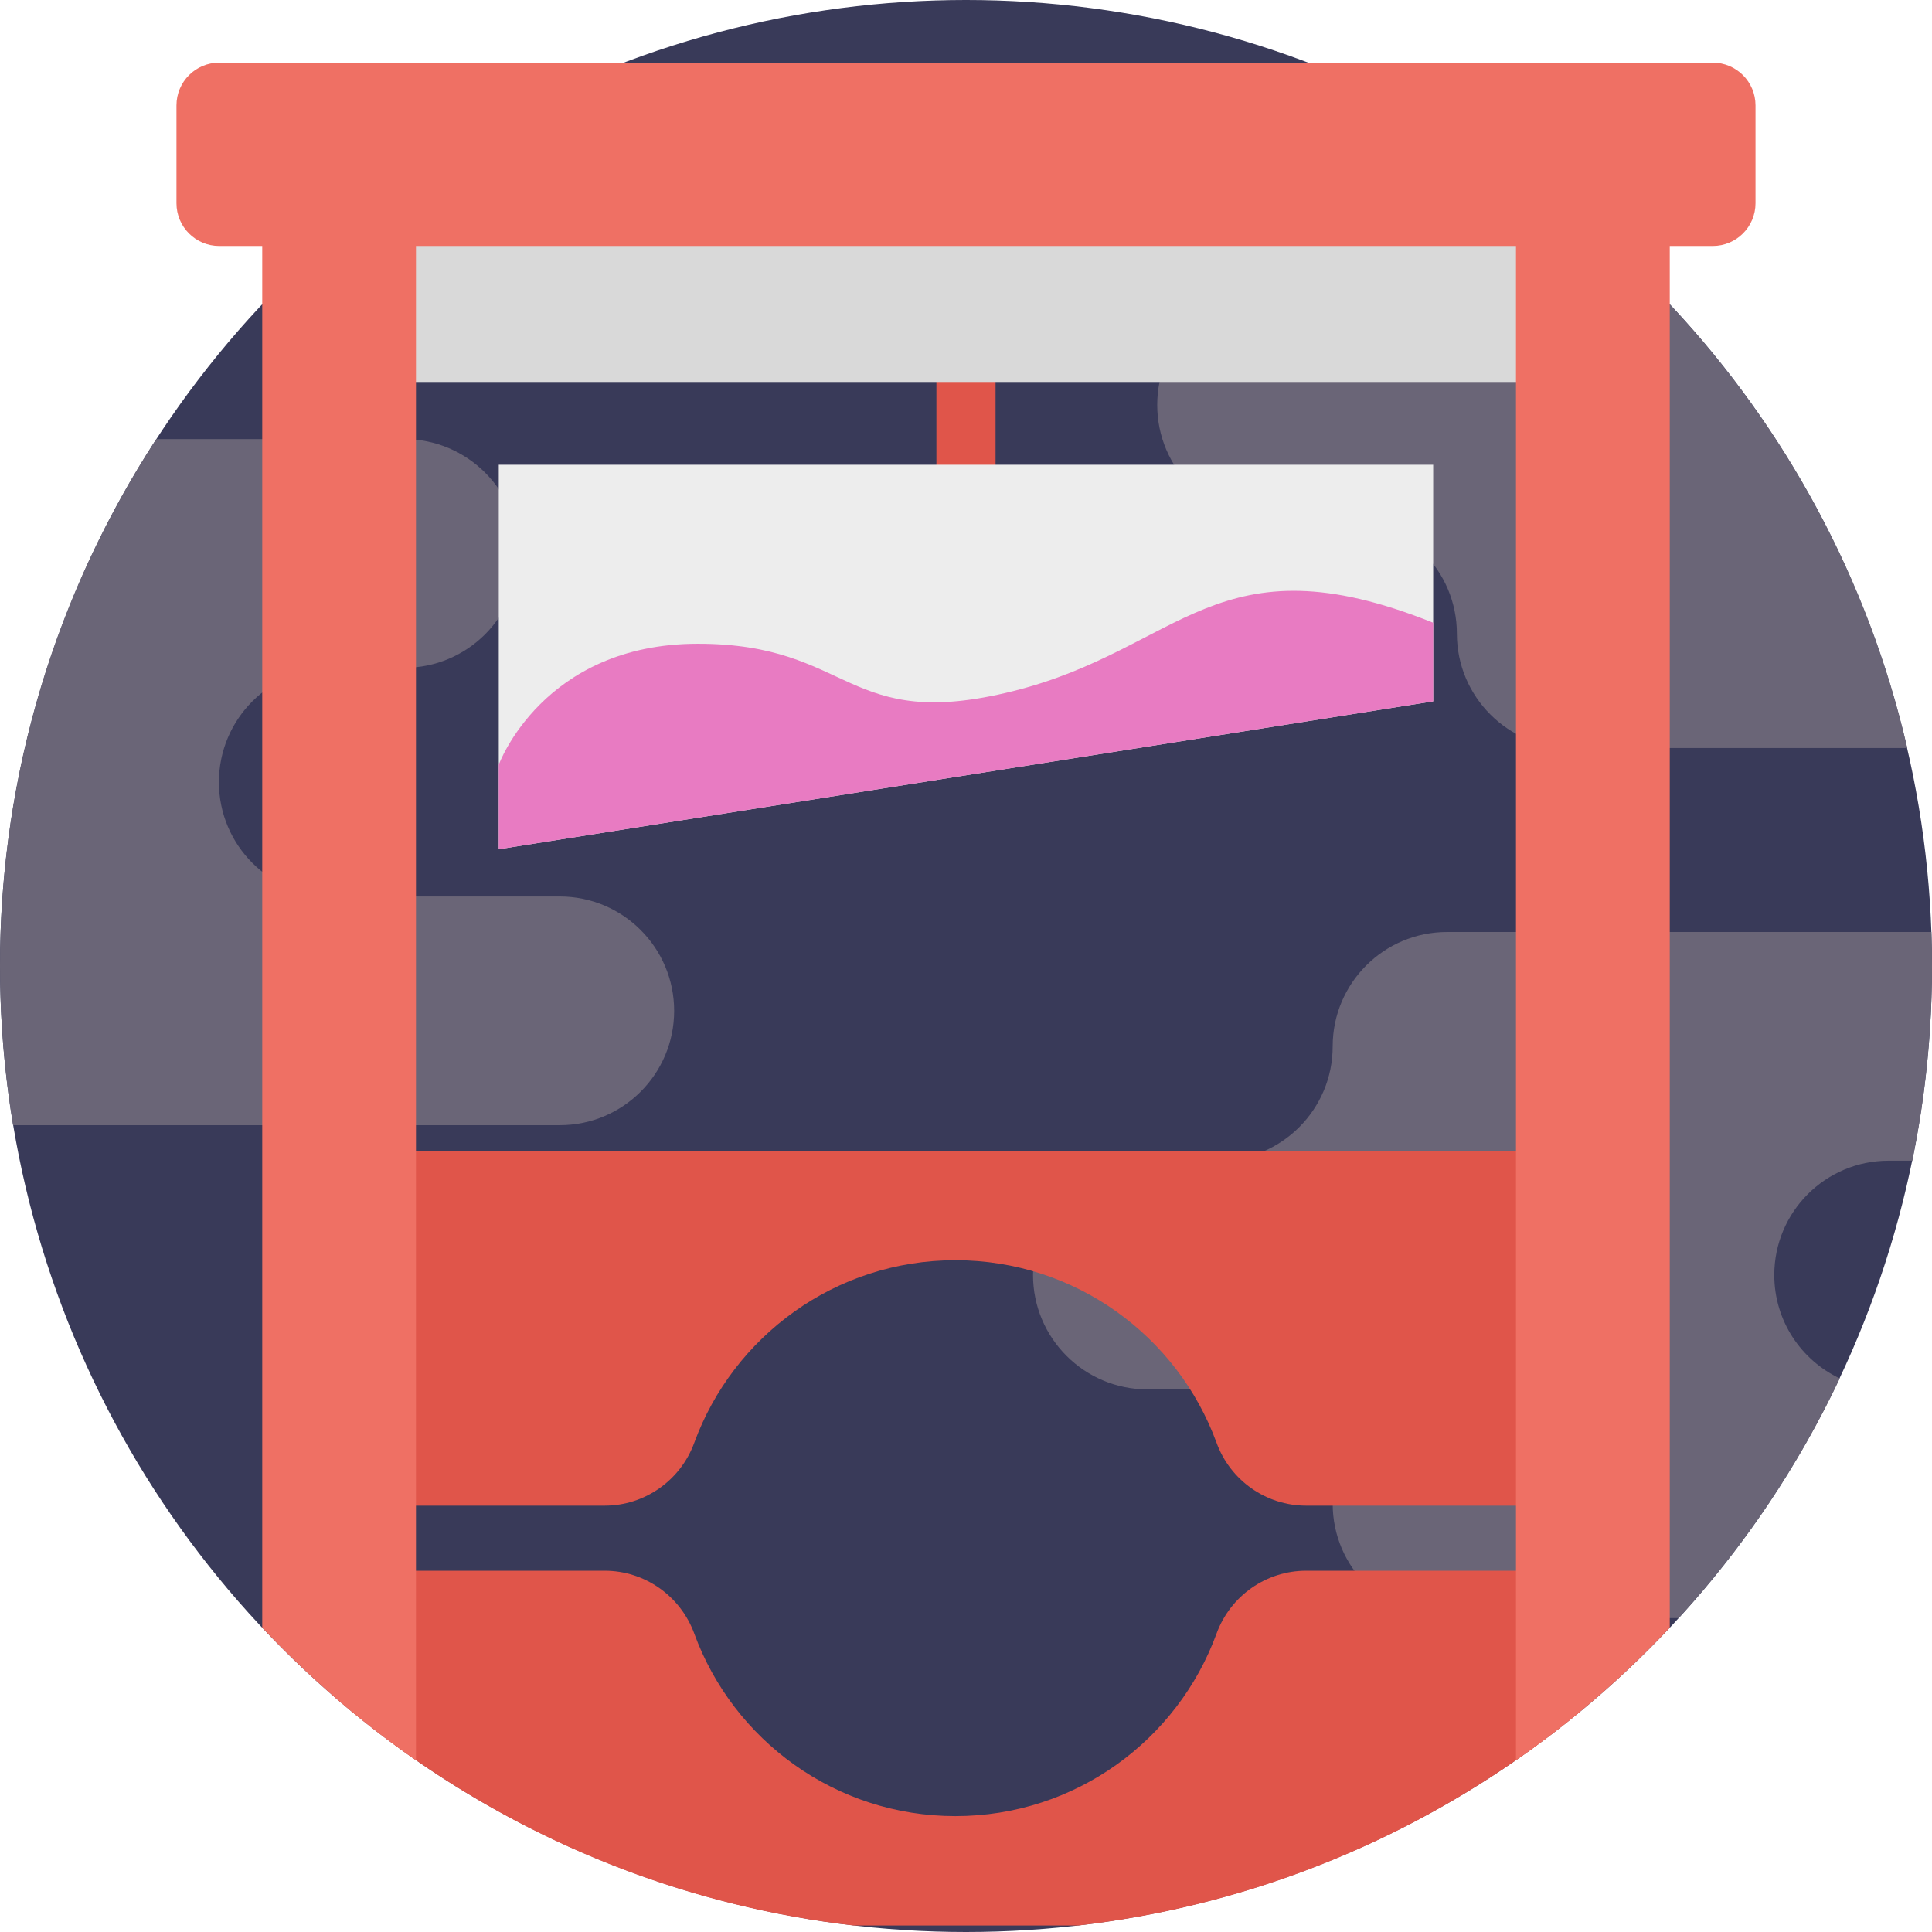
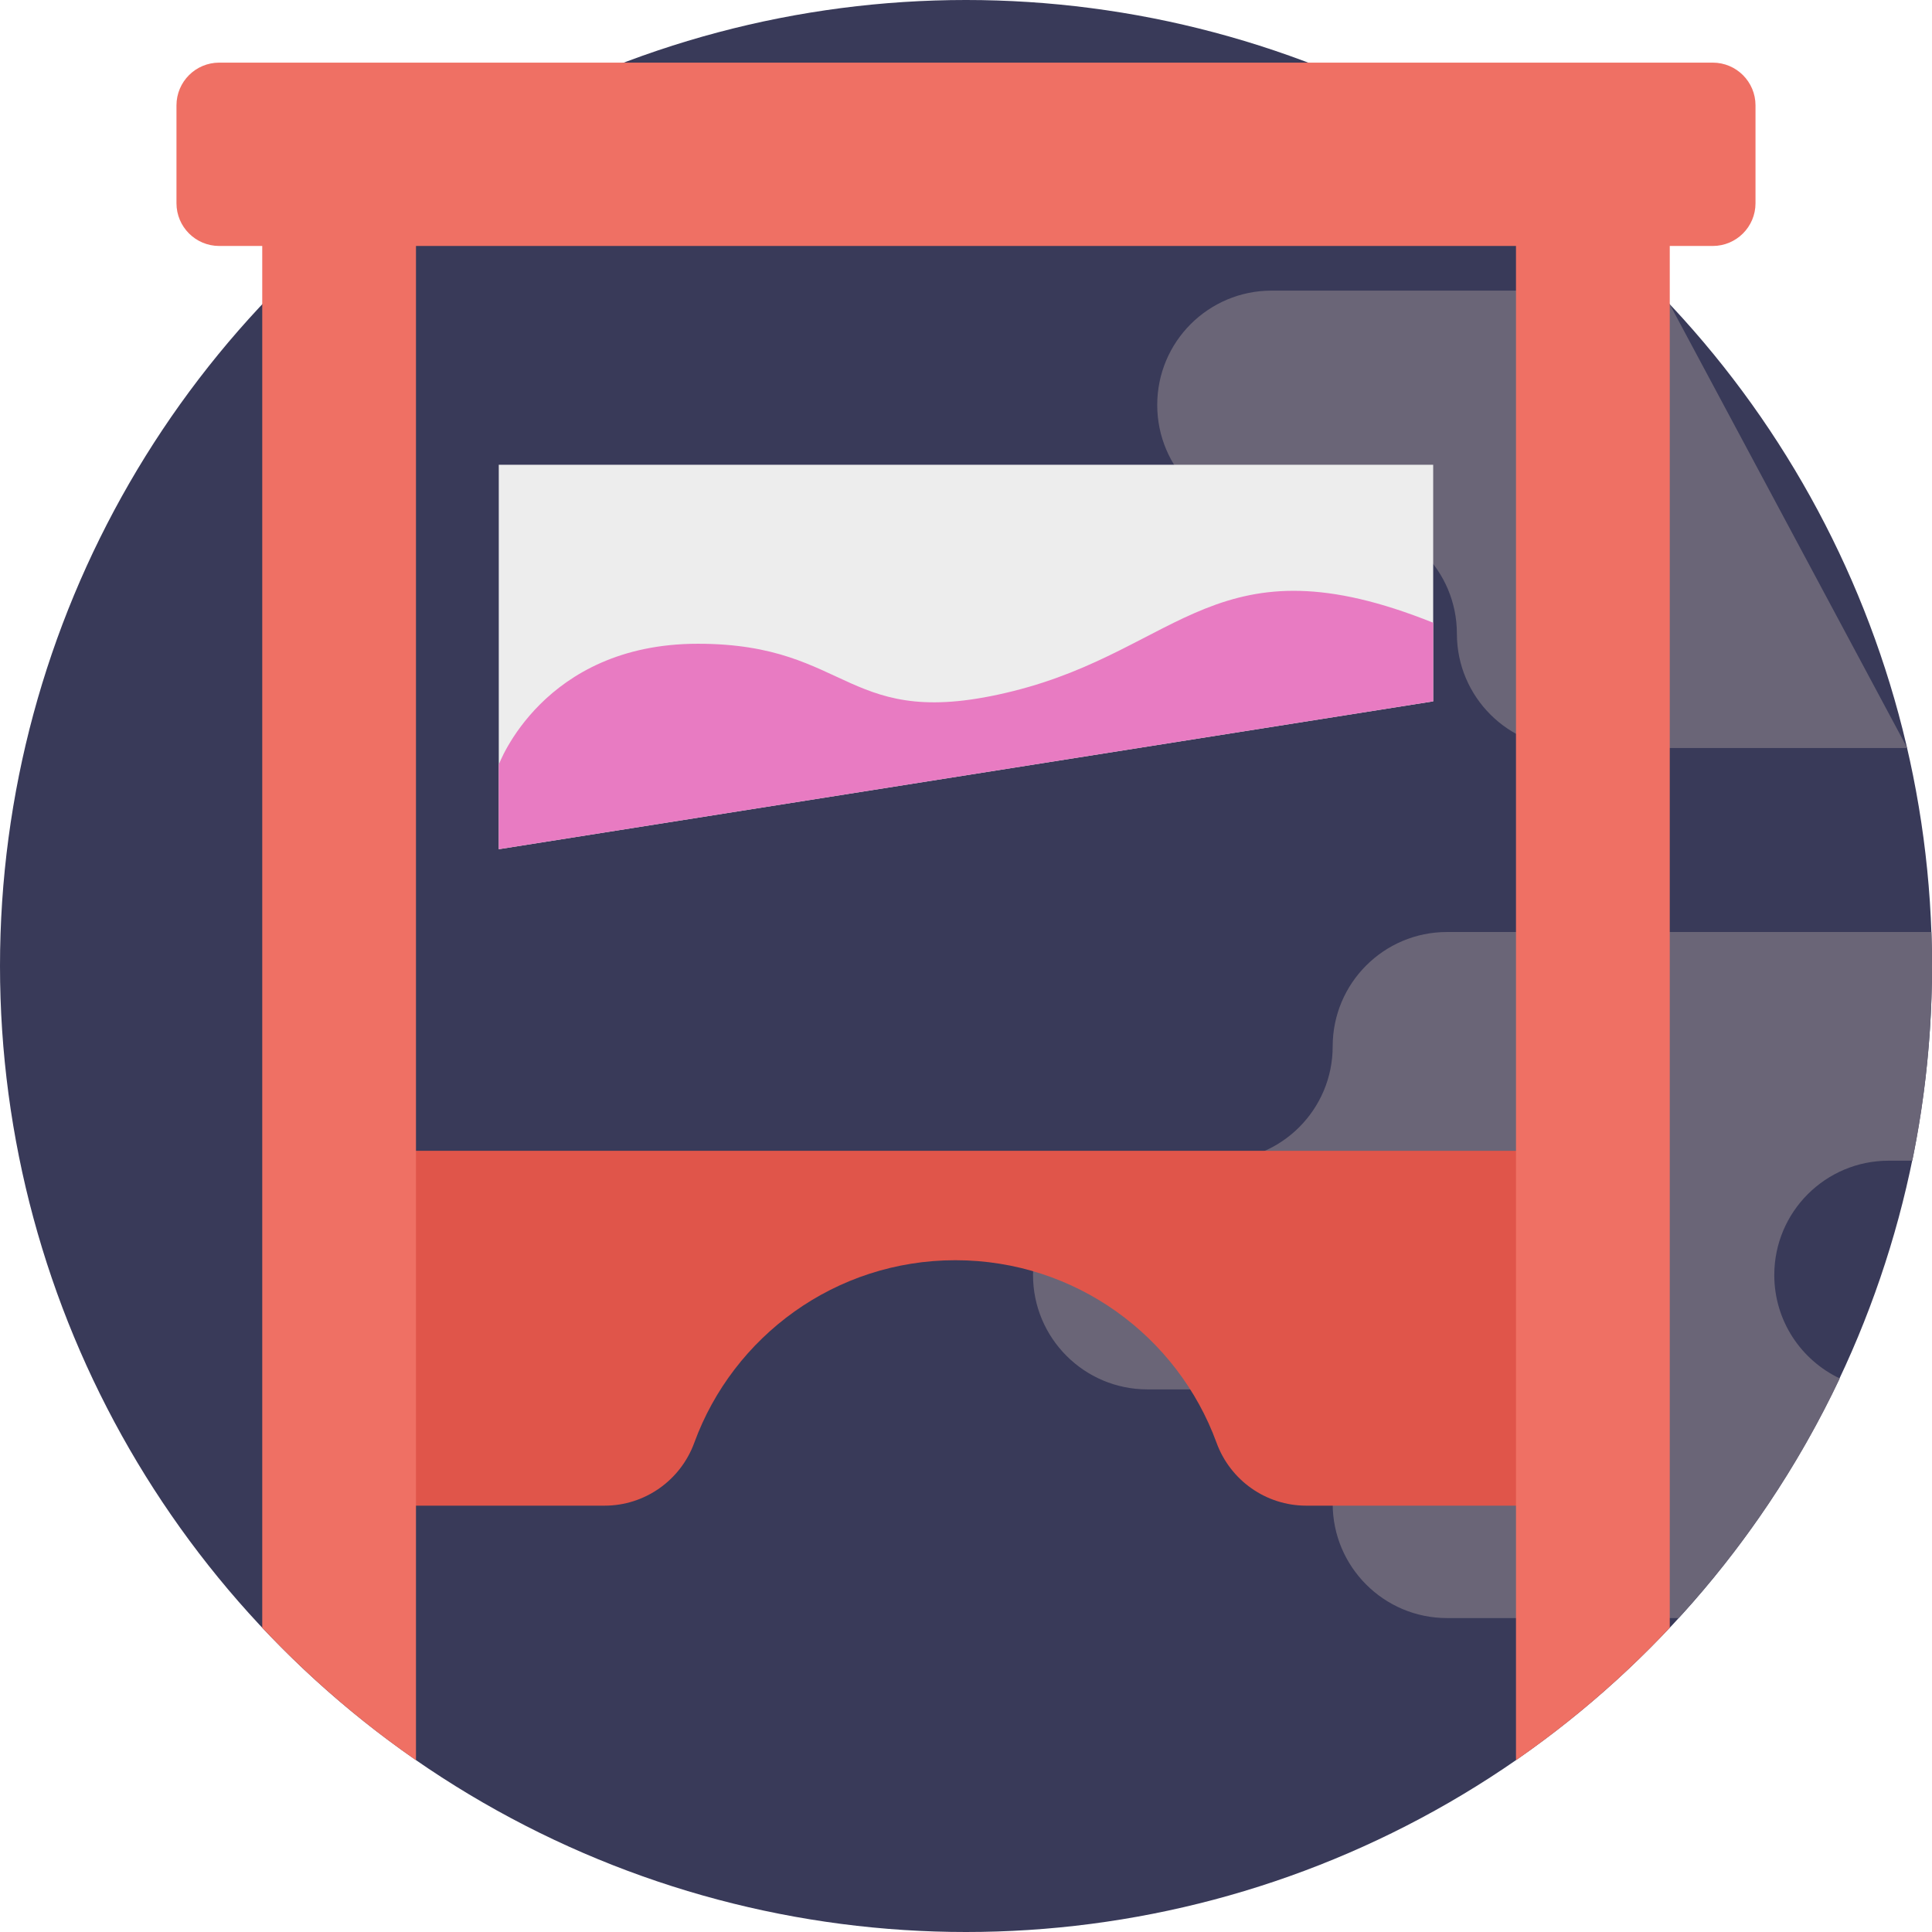
<svg xmlns="http://www.w3.org/2000/svg" version="1.1" id="Layer_1" x="0px" y="0px" viewBox="0 0 490 490" style="enable-background:new 0 0 490 490;" xml:space="preserve">
  <g>
    <circle style="fill:#393A59;" cx="245" cy="245" r="245" />
-     <rect x="237.495" y="84.882" style="fill:#E0554A;" width="14.999" height="49.498" />
-     <path style="fill:#6A6577;" d="M483.73,189.71H398.5c-16.02,0-29-12.99-29-29c0-8.01-3.25-15.26-8.5-20.51   c-5.24-5.24-12.5-8.49-20.5-8.49h-18c-16.02,0-29-12.99-29-29c0-8.01,3.24-15.26,8.49-20.51c5.25-5.24,12.5-8.49,20.51-8.49h97.66   c1.12,1.14,2.23,2.3,3.33,3.47C452.66,108.19,473.84,146.79,483.73,189.71z" />
-     <rect x="93.504" y="48.884" style="fill:#D9D9D9;" width="302.985" height="47.998" />
-     <path style="fill:#6A6577;" d="M170.98,256.37c0,16.02-12.99,29-29,29H3.31C1.13,272.24,0,258.75,0,245   c0-49.3,14.56-95.2,39.63-133.63h62.89c8.01,0,15.26,3.25,20.51,8.5c5.25,5.24,8.49,12.5,8.49,20.5c0,16.02-12.98,29-29,29h-18   c-16.01,0-29,12.99-29,29c0,16.02,12.99,29,29,29h57.46c8,0,15.26,3.25,20.5,8.5C167.73,241.11,170.98,248.37,170.98,256.37z" />
+     <path style="fill:#6A6577;" d="M483.73,189.71H398.5c-16.02,0-29-12.99-29-29c0-8.01-3.25-15.26-8.5-20.51   c-5.24-5.24-12.5-8.49-20.5-8.49h-18c-16.02,0-29-12.99-29-29c0-8.01,3.24-15.26,8.49-20.51c5.25-5.24,12.5-8.49,20.51-8.49h97.66   c1.12,1.14,2.23,2.3,3.33,3.47z" />
    <path style="fill:#6A6577;" d="M490,245c0,16.91-1.72,33.43-4.99,49.38H479c-16.01,0-29,12.98-29,29   c0,11.58,6.79,21.57,16.61,26.22c-10.55,22.32-24.37,42.79-40.86,60.78H367c-8,0-15.26-3.25-20.5-8.5   c-5.25-5.25-8.5-12.49-8.5-20.5c0-16.02-12.98-29-29-29h-18c-8,0-15.26-3.25-20.5-8.5c-5.25-5.25-8.5-12.49-8.5-20.5   c0-16.02,12.99-29,29-29h18c8.01,0,15.26-3.25,20.51-8.5s8.49-12.49,8.49-20.5c0-16.02,12.99-29,29-29h122.85   C489.95,239.24,490,242.11,490,245z" />
    <g>
      <path style="fill:#E0554A;" d="M400.56,291.87v90h-69.27c-10.187,0-19.25-6.392-22.747-15.96    c-9.872-27.012-35.799-46.29-66.233-46.29c-30.426,0-56.351,19.279-66.223,46.29c-3.497,9.568-12.56,15.96-22.747,15.96H84.07v-90    H400.56z" />
-       <path style="fill:#E0554A;" d="M400.56,398.37v35.91c-5.18,4.27-10.54,8.32-16.07,12.15c-32.23,22.37-70.08,37.2-111.02,41.93    h-56.94c-40.94-4.73-78.79-19.56-111.03-41.93c-7.46-5.17-14.61-10.75-21.43-16.7v-31.36h69.27c10.19,0,19.25,6.39,22.75,15.96    c9.87,27,35.79,46.28,66.22,46.28c30.43,0,56.36-19.28,66.23-46.28c3.5-9.57,12.56-15.96,22.75-15.96H400.56z" />
    </g>
    <g>
      <path style="fill:#EF7064;" d="M105.5,42.88v403.55c-14.16-9.82-27.23-21.1-38.99-33.61V42.88H105.5z" />
      <path style="fill:#EF7064;" d="M423.49,42.88v369.94c-11.76,12.52-24.84,23.79-39,33.61V42.88H423.49z" />
    </g>
    <polygon style="fill:#EDEDED;" points="363.49,117.88 363.49,177.88 126.5,215.38 126.5,117.88  " />
    <path style="fill:#E87BC2;" d="M363.49,157.94v19.94l-236.99,37.5v-21.44c0,0,11.17-30.67,50.5-30.67s37.33,22.67,80,12   S308.65,135.94,363.49,157.94z" />
    <path style="fill:#EF7064;" d="M434.395,62.383H55.599c-5.988,0-10.842-4.854-10.842-10.842V26.727   c0-5.988,4.854-10.842,10.842-10.842h378.796c5.988,0,10.842,4.854,10.842,10.842v24.814   C445.237,57.529,440.383,62.383,434.395,62.383z" />
  </g>
  <g>
</g>
  <g>
</g>
  <g>
</g>
  <g>
</g>
  <g>
</g>
  <g>
</g>
  <g>
</g>
  <g>
</g>
  <g>
</g>
  <g>
</g>
  <g>
</g>
  <g>
</g>
  <g>
</g>
  <g>
</g>
  <g>
</g>
</svg>